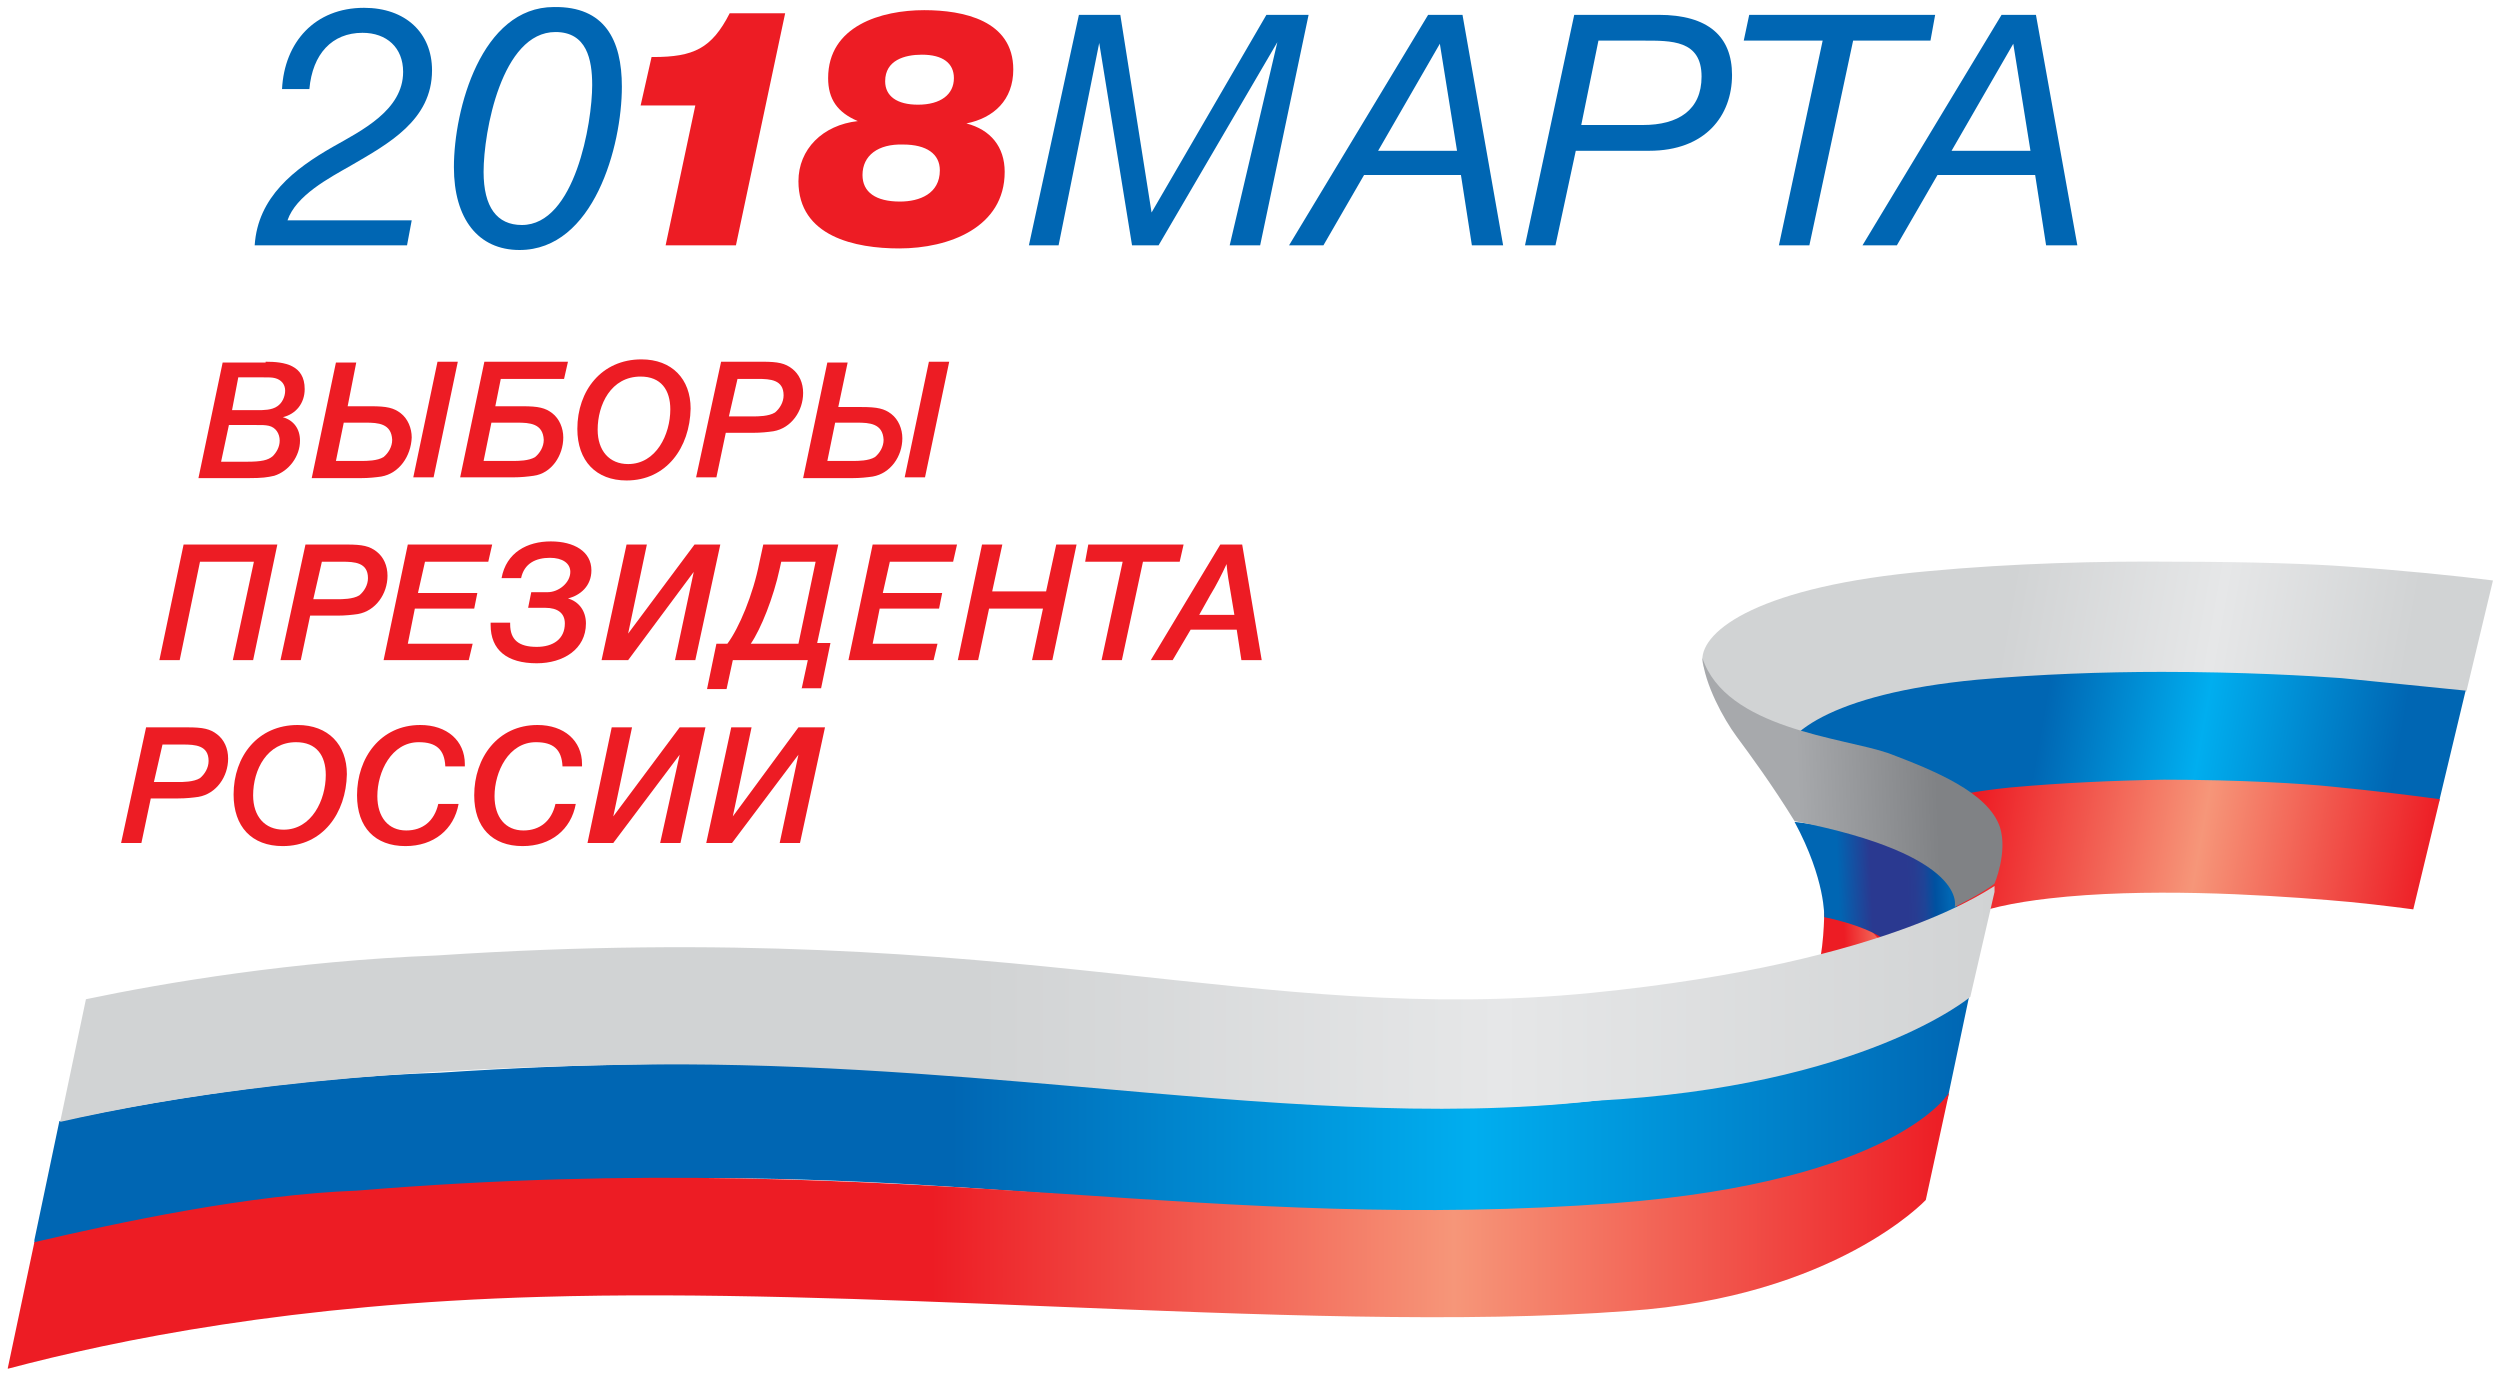
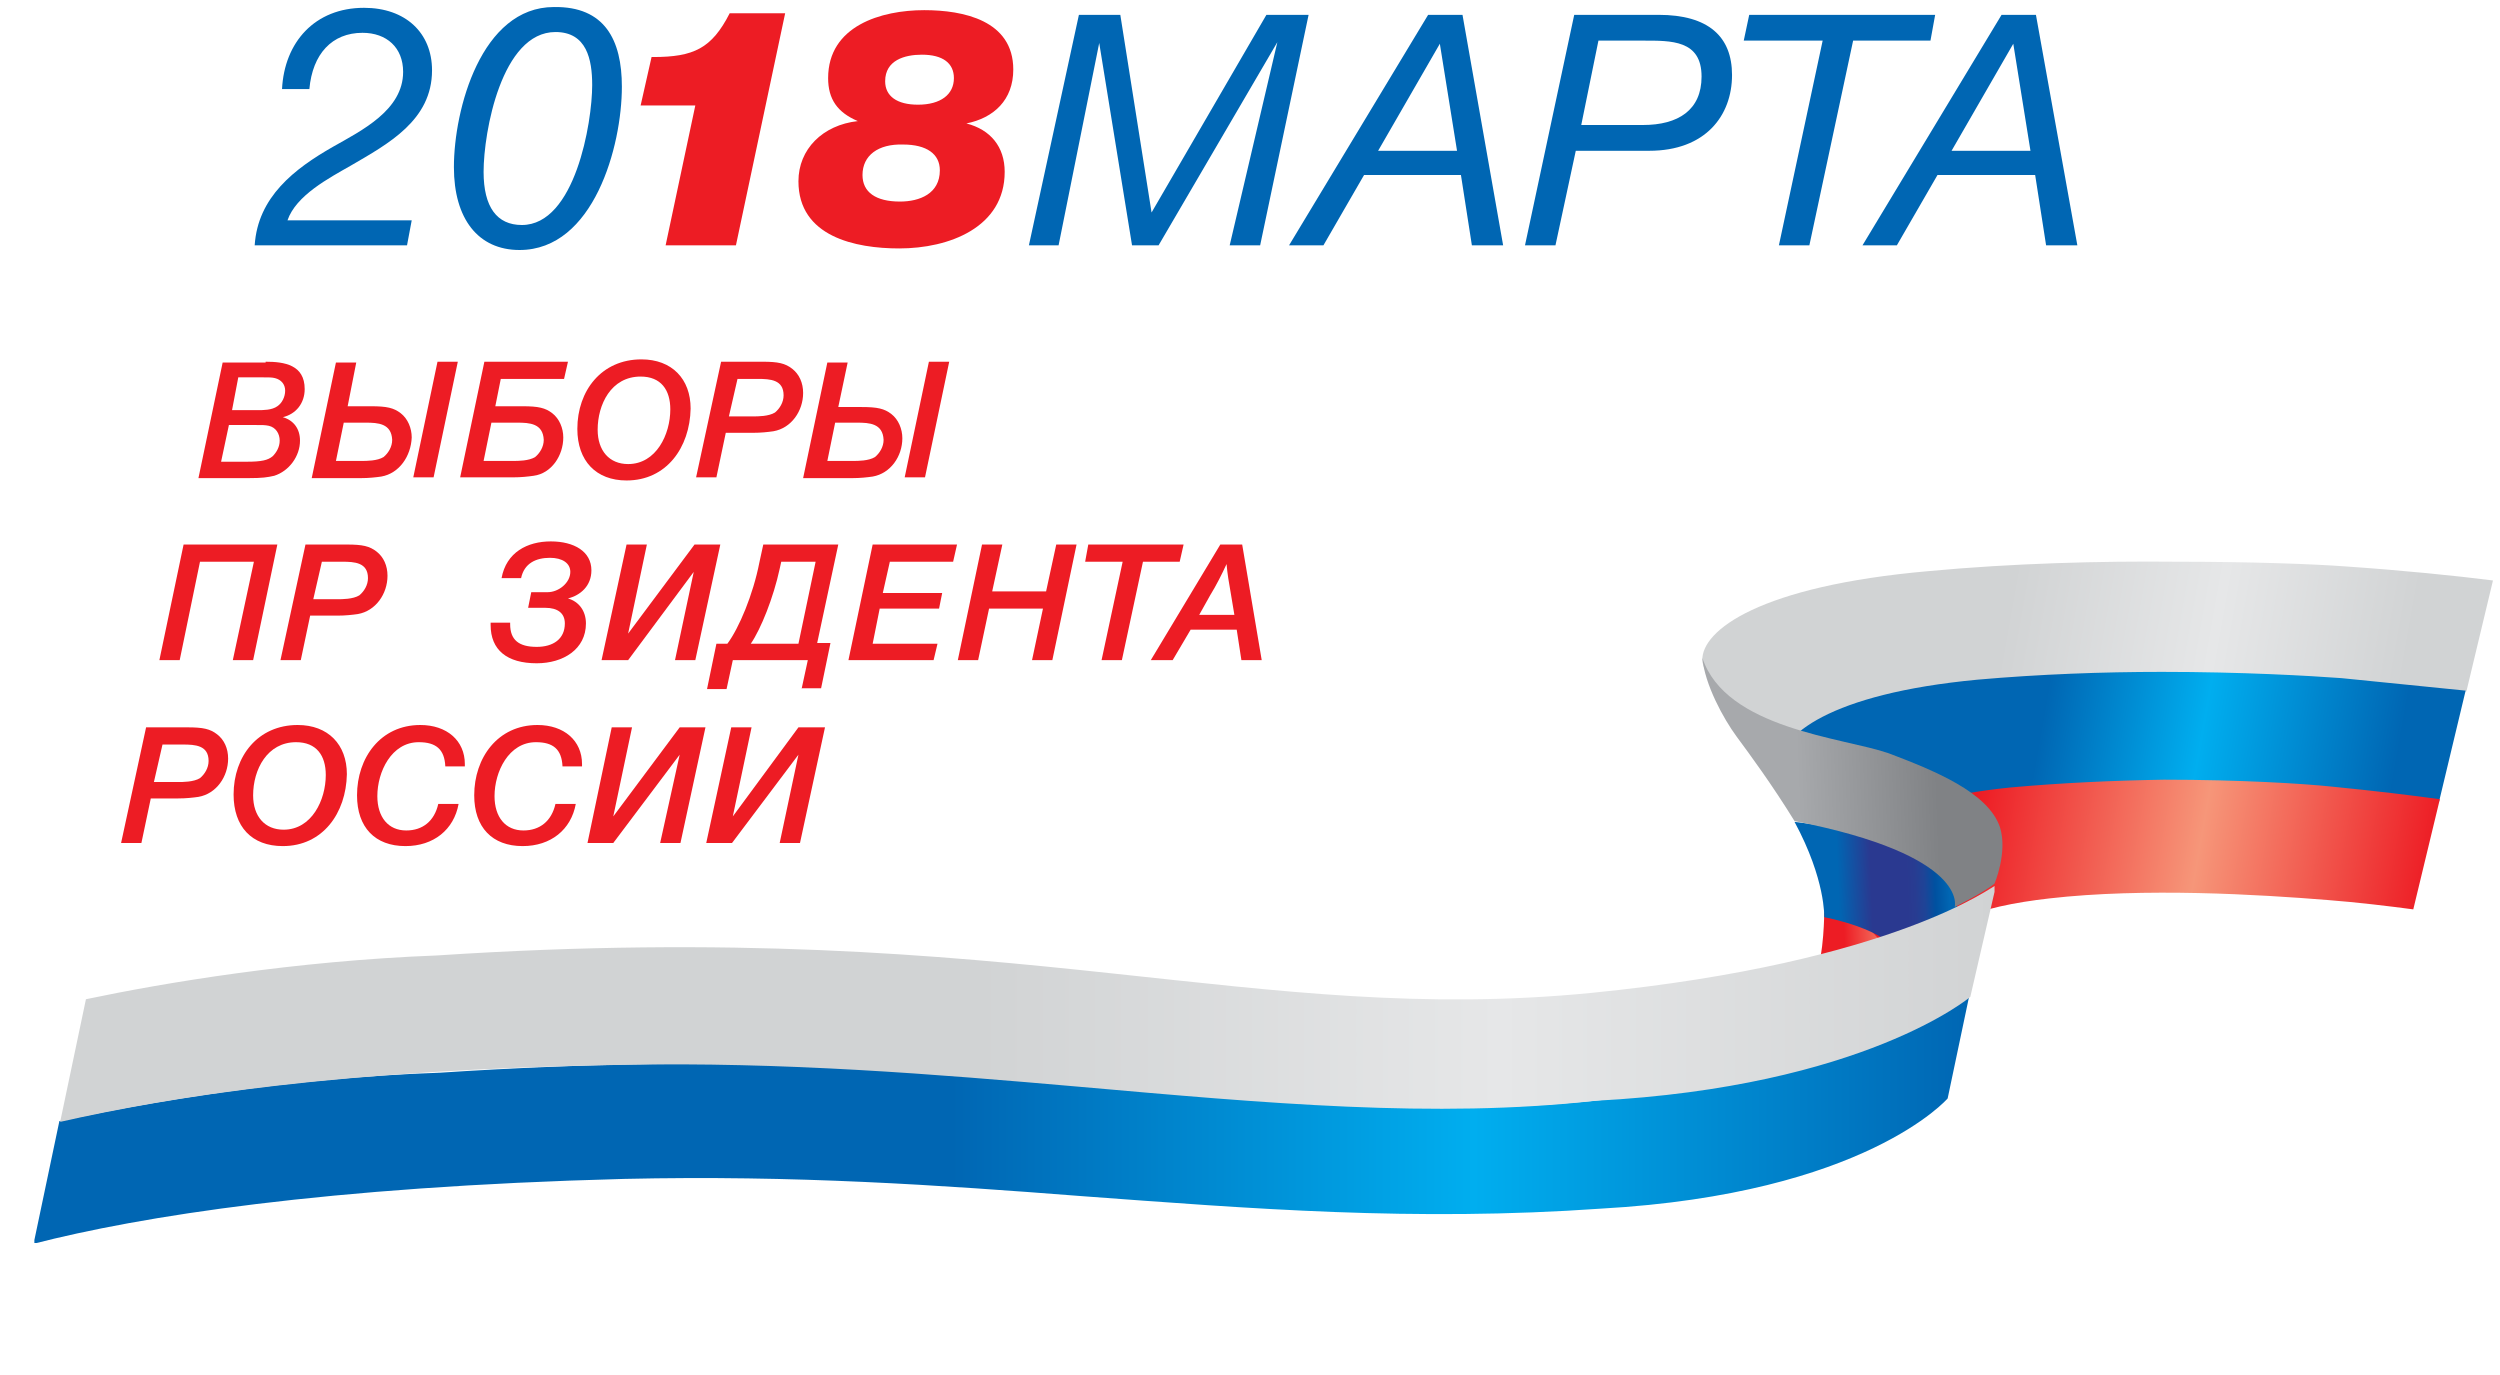
<svg xmlns="http://www.w3.org/2000/svg" xmlns:xlink="http://www.w3.org/1999/xlink" viewBox="0 0 320 176">
  <defs>
    <path id="a" d="M1 .8h318v174.3H1z" />
  </defs>
  <clipPath id="b">
    <use overflow="visible" xlink:href="#a" />
  </clipPath>
  <path fill="#0066B3" d="M52.1 31.4H32.6c.4-6.2 5.1-9.8 10-12.6 3.7-2.1 9-4.7 9-9.6 0-3.1-2.1-5-5.2-5-3.9 0-6.4 2.7-6.8 7.2h-3.5C36.4 5.4 40.3 1 46.6 1c5.3 0 8.7 3.2 8.7 8 0 6.4-5.6 9.4-10.4 12.2-2.8 1.6-7 3.8-8.1 7h15.9l-.6 3.2z" clip-path="url(#b)" />
  <defs>
    <path id="c" d="M1 .8h318v174.3H1z" />
  </defs>
  <clipPath id="d">
    <use overflow="visible" xlink:href="#c" />
  </clipPath>
  <path fill="#0066B3" d="M79.6 11.1C79.6 18.7 76 32 66.5 32c-5.3 0-8.4-4-8.4-10.6C58.1 14 61.6.9 70.9.9c6.5-.1 8.7 4.2 8.7 10.2m-8.5-7c-6.9 0-9.2 12.8-9.2 17.9 0 4.5 1.7 6.8 4.9 6.8 6.8 0 9-13.1 9-17.9 0-3.3-.7-6.8-4.7-6.8" clip-path="url(#d)" />
  <defs>
    <path id="e" d="M1 .8h318v174.3H1z" />
  </defs>
  <clipPath id="f">
    <use overflow="visible" xlink:href="#e" />
  </clipPath>
  <path fill="#ED1C24" d="M94.2 31.4h-9L89 13.5h-7l1.4-6.2h.2c5.2 0 7.5-1.1 9.8-5.6h7.1l-6.3 29.7z" clip-path="url(#f)" />
  <defs>
    <path id="g" d="M1 .8h318v174.3H1z" />
  </defs>
  <clipPath id="h">
    <use overflow="visible" xlink:href="#g" />
  </clipPath>
  <path fill="#ED1C24" d="M128.6 22c0 7.1-7.1 9.8-13.5 9.8-5.6 0-12.9-1.5-12.9-8.6 0-4.1 3.1-7.2 7.6-7.7-2.6-1.1-3.8-2.8-3.8-5.5 0-6.7 6.8-8.7 12.3-8.7 5 0 11.4 1.3 11.4 7.6 0 3.9-2.5 6.2-6 6.9 3.1.8 4.9 3 4.9 6.2m-18.2.4c0 2.2 1.7 3.4 4.8 3.4 2.5 0 5.1-1 5.1-4 0-2.1-1.7-3.3-4.7-3.3-3.2-.1-5.2 1.4-5.2 3.9m2.9-12c0 1.9 1.5 3 4.2 3 2.9 0 4.6-1.3 4.6-3.4 0-1.9-1.4-3-4.1-3-2.2 0-4.7.7-4.7 3.4" clip-path="url(#h)" />
  <defs>
    <path id="i" d="M1 .8h318v174.3H1z" />
  </defs>
  <clipPath id="j">
    <use overflow="visible" xlink:href="#i" />
  </clipPath>
  <path fill="#0066B3" d="M138.1 1.9h5.3l4 25.3 14.7-25.3h5.4l-6.2 29.5h-3.9l6.1-26-15.2 26h-3.4l-4.2-25.9-5.2 25.9h-3.8z" clip-path="url(#j)" />
  <defs>
    <path id="k" d="M1 .8h318v174.3H1z" />
  </defs>
  <clipPath id="l">
    <use overflow="visible" xlink:href="#k" />
  </clipPath>
  <path fill="#0066B3" d="M192.4 31.4h-4l-1.4-9h-12.4l-5.2 9H165l17.8-29.5h4.4l5.2 29.5zm-8.1-25.8l-7.9 13.7h10.1l-2.2-13.7z" clip-path="url(#l)" />
  <defs>
    <path id="m" d="M1 .8h318v174.3H1z" />
  </defs>
  <clipPath id="n">
    <use overflow="visible" xlink:href="#m" />
  </clipPath>
  <path fill="#0066B3" d="M212.3 1.9c6.4 0 9.4 2.8 9.4 7.7 0 5.2-3.4 9.7-10.6 9.7h-9.4l-2.6 12.1h-3.9l6.3-29.5h10.8zM202.4 16h7.9c4.5 0 7.5-1.9 7.5-6.2 0-4.7-3.9-4.6-7.5-4.6h-5.7L202.4 16z" clip-path="url(#n)" />
  <defs>
    <path id="o" d="M1 .8h318v174.3H1z" />
  </defs>
  <clipPath id="p">
    <use overflow="visible" xlink:href="#o" />
  </clipPath>
  <path fill="#0066B3" d="M247.1 5.2h-9.9l-5.6 26.2h-3.9l5.6-26.2h-10.1l.7-3.3h23.8z" clip-path="url(#p)" />
  <defs>
    <path id="q" d="M1 .8h318v174.3H1z" />
  </defs>
  <clipPath id="r">
    <use overflow="visible" xlink:href="#q" />
  </clipPath>
  <path fill="#0066B3" d="M265.9 31.4h-4l-1.4-9H248l-5.2 9h-4.4l17.8-29.5h4.4l5.3 29.5zm-8.2-25.8l-7.9 13.7h10.1l-2.2-13.7z" clip-path="url(#r)" />
  <defs>
    <path id="s" d="M1 .8h318v174.3H1z" />
  </defs>
  <clipPath id="t">
    <use overflow="visible" xlink:href="#s" />
  </clipPath>
  <path fill="#ED1C24" d="M34 46.3c2.4 0 5 .4 5 3.5 0 1.8-1.1 3.2-2.8 3.6 1.4.4 2.2 1.5 2.2 3 0 2-1.4 3.9-3.3 4.5-.9.2-1.5.3-3.3.3h-6.4l3.1-14.8H34zm-5.7 12.8h3.3c1.9 0 2.7-.2 3.3-.7.5-.5.9-1.2.9-2 0-.9-.5-1.7-1.4-1.9-.5-.1-.7-.1-2-.1h-3.1l-1 4.7zm1.4-6.6H33c.7 0 1.8 0 2.5-.5.6-.4 1-1.2 1-2s-.5-1.4-1.3-1.6c-.4-.1-.7-.1-1.7-.1h-3l-.8 4.2z" clip-path="url(#t)" />
  <defs>
    <path id="u" d="M1 .8h318v174.3H1z" />
  </defs>
  <clipPath id="v">
    <use overflow="visible" xlink:href="#u" />
  </clipPath>
  <path fill="#ED1C24" d="M48.8 61c-.7.1-1.6.2-2.6.2h-6.3L43 46.4h2.6L44.5 52h3c2 0 2.9.2 3.8.9.9.7 1.4 1.9 1.4 3.1-.1 2.4-1.6 4.6-3.9 5m-2-6.9H44L43 59h3.3c.6 0 2 0 2.8-.5.6-.5 1.1-1.3 1.1-2.2-.1-2.1-1.8-2.2-3.4-2.2m11.8-7.8l-3.1 14.8h-2.6L56 46.3h2.6z" clip-path="url(#v)" />
  <defs>
    <path id="w" d="M1 .8h318v174.3H1z" />
  </defs>
  <clipPath id="x">
    <use overflow="visible" xlink:href="#w" />
  </clipPath>
  <path fill="#ED1C24" d="M72.2 48.5h-8.1l-.7 3.5h3.5c2 0 2.9.2 3.8.9.9.7 1.4 1.9 1.4 3.1 0 2.3-1.5 4.6-3.8 4.9-.7.1-1.6.2-2.6.2h-6.8L62 46.3h10.7l-.5 2.2zm-6 5.6h-3.3l-1 4.9h3.8c.6 0 2 0 2.8-.5.6-.5 1.1-1.3 1.1-2.2-.1-2.1-1.8-2.2-3.4-2.2" clip-path="url(#x)" />
  <defs>
    <path id="y" d="M1 .8h318v174.3H1z" />
  </defs>
  <clipPath id="z">
    <use overflow="visible" xlink:href="#y" />
  </clipPath>
  <path fill="#ED1C24" d="M80.2 61.5c-3.9 0-6.3-2.5-6.3-6.6 0-4.9 3.1-8.9 8.2-8.9 3.9 0 6.3 2.5 6.3 6.3-.1 5-3.1 9.2-8.2 9.2M76.5 55c0 2.7 1.5 4.4 3.9 4.4 3.6 0 5.4-3.8 5.4-7 0-2.5-1.2-4.2-3.8-4.2-3.8 0-5.5 3.6-5.5 6.8" clip-path="url(#z)" />
  <defs>
    <path id="A" d="M1 .8h318v174.3H1z" />
  </defs>
  <clipPath id="B">
    <use overflow="visible" xlink:href="#A" />
  </clipPath>
  <path fill="#ED1C24" d="M97.6 46.3c2 0 2.9.2 3.8.9.9.7 1.4 1.8 1.4 3.1 0 2.3-1.5 4.5-3.8 4.9-.7.1-1.6.2-2.6.2h-3.5l-1.2 5.7h-2.6l3.2-14.8h5.3zm-4.3 7h3.1c.6 0 2 0 2.8-.5.6-.5 1.1-1.3 1.1-2.2 0-2-1.7-2.1-3.3-2.1h-2.6l-1.1 4.8z" clip-path="url(#B)" />
  <defs>
    <path id="C" d="M1 .8h318v174.3H1z" />
  </defs>
  <clipPath id="D">
    <use overflow="visible" xlink:href="#C" />
  </clipPath>
  <path fill="#ED1C24" d="M111.7 61c-.7.1-1.6.2-2.6.2h-6.3l3.1-14.8h2.6l-1.2 5.7h3c2 0 2.9.2 3.8.9.9.7 1.4 1.9 1.4 3.1 0 2.3-1.5 4.5-3.8 4.9m-2-6.9h-2.8l-1 4.9h3.3c.6 0 2 0 2.8-.5.6-.5 1.1-1.3 1.1-2.2-.1-2.1-1.8-2.2-3.4-2.2m11.8-7.8l-3.1 14.8h-2.6l3.1-14.8h2.6z" clip-path="url(#D)" />
  <defs>
    <path id="E" d="M1 .8h318v174.3H1z" />
  </defs>
  <clipPath id="F">
    <use overflow="visible" xlink:href="#E" />
  </clipPath>
  <path fill="#ED1C24" d="M32.4 84.5h-2.6l2.7-12.6h-6.9L23 84.5h-2.6l3.1-14.8h12z" clip-path="url(#F)" />
  <defs>
    <path id="G" d="M1 .8h318v174.3H1z" />
  </defs>
  <clipPath id="H">
    <use overflow="visible" xlink:href="#G" />
  </clipPath>
  <path fill="#ED1C24" d="M44.4 69.7c2 0 2.9.2 3.8.9.9.7 1.4 1.8 1.4 3.1 0 2.3-1.5 4.5-3.8 4.9-.7.1-1.6.2-2.6.2h-3.5l-1.2 5.7h-2.6l3.2-14.8h5.3zm-4.3 7h3.1c.6 0 2 0 2.8-.5.6-.5 1.1-1.3 1.1-2.2 0-2-1.7-2.1-3.3-2.1h-2.6l-1.1 4.8z" clip-path="url(#H)" />
  <defs>
-     <path id="I" d="M1 .8h318v174.3H1z" />
+     <path id="I" d="M1 .8h318v174.3z" />
  </defs>
  <clipPath id="J">
    <use overflow="visible" xlink:href="#I" />
  </clipPath>
  <path fill="#ED1C24" d="M62.5 71.9h-8.1l-.9 4h7.6l-.4 2h-7.6l-.9 4.5h8.3l-.5 2.1H49.1l3.1-14.8H63z" clip-path="url(#J)" />
  <defs>
    <path id="K" d="M1 .8h318v174.3H1z" />
  </defs>
  <clipPath id="L">
    <use overflow="visible" xlink:href="#K" />
  </clipPath>
  <path fill="#ED1C24" d="M72.7 76.6c1.4.4 2.3 1.6 2.3 3.2 0 3.3-2.9 5.1-6.3 5.1-3.8 0-5.9-1.7-5.9-4.9v-.3h2.5v.2c0 2 1.1 2.9 3.4 2.9 2.1 0 3.6-1 3.6-3 0-1.3-.9-2-2.5-2h-2.2l.4-2h2.1c1.4 0 2.9-1.2 2.9-2.6 0-1.1-1-1.8-2.6-1.8-1.8 0-3.3.7-3.7 2.6h-2.5c.6-3.3 3.3-4.7 6.3-4.7s5.2 1.3 5.2 3.7c0 2-1.4 3.2-3 3.6" clip-path="url(#L)" />
  <defs>
    <path id="M" d="M1 .8h318v174.3H1z" />
  </defs>
  <clipPath id="N">
    <use overflow="visible" xlink:href="#M" />
  </clipPath>
  <path fill="#ED1C24" d="M80.2 69.7h2.6l-2.4 11.4 8.5-11.4h3.3L89 84.5h-2.6l2.4-11.3-8.4 11.3H77z" clip-path="url(#N)" />
  <defs>
    <path id="O" d="M1 .8h318v174.3H1z" />
  </defs>
  <clipPath id="P">
    <use overflow="visible" xlink:href="#O" />
  </clipPath>
  <path fill="#ED1C24" d="M102.6 88.2l.8-3.7h-9.6l-.8 3.7h-2.5l1.2-5.8h1.4c1.5-2 3.3-6.3 4.1-10.4l.5-2.3h9.6l-2.7 12.6h1.7l-1.2 5.8h-2.5zm1.8-16.3H100l-.2.9c-.8 3.7-2.4 7.7-3.7 9.6h6.1l2.2-10.5z" clip-path="url(#P)" />
  <defs>
    <path id="Q" d="M1 .8h318v174.3H1z" />
  </defs>
  <clipPath id="R">
    <use overflow="visible" xlink:href="#Q" />
  </clipPath>
  <path fill="#ED1C24" d="M122 71.9h-8.1l-.9 4h7.6l-.4 2h-7.6l-.9 4.5h8.3l-.5 2.1h-10.9l3.1-14.8h10.8z" clip-path="url(#R)" />
  <defs>
    <path id="S" d="M1 .8h318v174.3H1z" />
  </defs>
  <clipPath id="T">
    <use overflow="visible" xlink:href="#S" />
  </clipPath>
  <path fill="#ED1C24" d="M134.7 84.5h-2.6l1.4-6.6h-6.9l-1.4 6.6h-2.6l3.1-14.8h2.6l-1.3 6h6.9l1.3-6h2.6z" clip-path="url(#T)" />
  <defs>
    <path id="U" d="M1 .8h318v174.3H1z" />
  </defs>
  <clipPath id="V">
    <use overflow="visible" xlink:href="#U" />
  </clipPath>
  <path fill="#ED1C24" d="M151 71.9h-4.7l-2.7 12.6H141l2.7-12.6h-4.8l.4-2.2h12.2z" clip-path="url(#V)" />
  <defs>
    <path id="W" d="M1 .8h318v174.3H1z" />
  </defs>
  <clipPath id="X">
    <use overflow="visible" xlink:href="#W" />
  </clipPath>
  <path fill="#ED1C24" d="M161.5 84.5h-2.6l-.6-3.9h-5.9l-2.3 3.9h-2.8l8.9-14.8h2.8l2.5 14.8zm-6.6-8.3l-1.4 2.5h4.5l-.5-3c-.2-1.1-.4-2.3-.5-3.5-.6 1.3-1.3 2.7-2.1 4" clip-path="url(#X)" />
  <defs>
    <path id="Y" d="M1 .8h318v174.3H1z" />
  </defs>
  <clipPath id="Z">
    <use overflow="visible" xlink:href="#Y" />
  </clipPath>
  <path fill="#ED1C24" d="M24 93.1c2 0 2.9.2 3.8.9.9.7 1.4 1.8 1.4 3.1 0 2.3-1.5 4.5-3.8 4.9-.7.1-1.6.2-2.6.2h-3.5l-1.2 5.7h-2.6l3.2-14.8H24zm-4.3 7h3.1c.6 0 2 0 2.8-.5.6-.5 1.1-1.3 1.1-2.2 0-2-1.7-2.1-3.3-2.1h-2.6l-1.1 4.8z" clip-path="url(#Z)" />
  <defs>
    <path id="aa" d="M1 .8h318v174.3H1z" />
  </defs>
  <clipPath id="ab">
    <use overflow="visible" xlink:href="#aa" />
  </clipPath>
  <path fill="#ED1C24" d="M36.2 108.3c-4 0-6.3-2.5-6.3-6.6 0-4.9 3.1-8.9 8.2-8.9 3.9 0 6.3 2.5 6.3 6.3-.1 5-3.1 9.2-8.2 9.2m-3.8-6.5c0 2.7 1.5 4.4 3.9 4.4 3.6 0 5.4-3.8 5.4-7 0-2.5-1.2-4.2-3.8-4.2-3.7 0-5.5 3.5-5.5 6.8" clip-path="url(#ab)" />
  <defs>
    <path id="ac" d="M1 .8h318v174.3H1z" />
  </defs>
  <clipPath id="ad">
    <use overflow="visible" xlink:href="#ac" />
  </clipPath>
  <path fill="#ED1C24" d="M51.9 108.3c-3.9 0-6.2-2.4-6.2-6.5 0-4.8 3-9 8.1-9 3.4 0 5.7 2 5.7 5v.3H57c-.1-2.2-1.2-3.1-3.4-3.1-3.5 0-5.3 3.8-5.3 6.9 0 2.7 1.4 4.4 3.7 4.4 2.1 0 3.6-1.2 4.1-3.4h2.6c-.6 3.3-3.2 5.4-6.8 5.4" clip-path="url(#ad)" />
  <defs>
    <path id="ae" d="M1 .8h318v174.3H1z" />
  </defs>
  <clipPath id="af">
    <use overflow="visible" xlink:href="#ae" />
  </clipPath>
  <path fill="#ED1C24" d="M66.9 108.3c-3.9 0-6.2-2.4-6.2-6.5 0-4.8 3-9 8.1-9 3.4 0 5.7 2 5.7 5v.3H72c-.1-2.2-1.2-3.1-3.4-3.1-3.5 0-5.3 3.8-5.3 6.9 0 2.7 1.4 4.4 3.7 4.4 2.1 0 3.6-1.2 4.1-3.4h2.6c-.6 3.3-3.2 5.4-6.8 5.4" clip-path="url(#af)" />
  <defs>
    <path id="ag" d="M1 .8h318v174.3H1z" />
  </defs>
  <clipPath id="ah">
    <use overflow="visible" xlink:href="#ag" />
  </clipPath>
  <path fill="#ED1C24" d="M78.3 93.1h2.6l-2.4 11.4L87 93.1h3.3l-3.2 14.8h-2.6L87 96.6l-8.5 11.3h-3.3z" clip-path="url(#ah)" />
  <defs>
    <path id="ai" d="M1 .8h318v174.3H1z" />
  </defs>
  <clipPath id="aj">
    <use overflow="visible" xlink:href="#ai" />
  </clipPath>
  <path fill="#ED1C24" d="M93.6 93.1h2.6l-2.4 11.4 8.4-11.4h3.4l-3.2 14.8h-2.6l2.4-11.3-8.5 11.3h-3.3z" clip-path="url(#aj)" />
  <defs>
    <path id="ak" d="M233.5 116.8s0 5.2-1.1 8.3c-1 2.6 15.1.3 15.1.3l2.3-5.1s-6-3.5-15-3.5h-1.3" />
  </defs>
  <clipPath id="am">
    <use overflow="visible" xlink:href="#ak" />
  </clipPath>
  <linearGradient id="al" x1="-1237.302" x2="-1235.968" y1="-710.173" y2="-710.173" gradientTransform="matrix(13.194 -.484 .484 13.194 16901.213 8893.84)" gradientUnits="userSpaceOnUse">
    <stop offset="0" stop-color="#ED1C24" />
    <stop offset=".208" stop-color="#ED1C24" />
    <stop offset=".591" stop-color="#F69679" />
    <stop offset="1" stop-color="#ED1C24" />
  </linearGradient>
  <path fill="url(#al)" d="M231 116.8l18.8-.7.4 11.6-18.7.7z" clip-path="url(#am)" />
  <defs>
    <path id="an" d="M246.9 73.1c-21.7 1.9-29.1 7.6-29 11.4.1 3.8 12 12.4 12 12.4s1.8 1 1.9-.3c.1-5.6 10.1-8 21.4-9 15.8-1.5 35.2-.6 46-.2 5.8.2 12.1.7 16.5 1.1l3.4-14.2c-4.7-.6-11.6-1.3-18.9-1.8-4-.3-12-.6-21.7-.6-9.6-.1-20.9.2-31.6 1.2" />
  </defs>
  <clipPath id="ap">
    <use overflow="visible" xlink:href="#an" />
  </clipPath>
  <linearGradient id="ao" x1="-1179.172" x2="-1177.839" y1="-749.634" y2="-749.634" gradientTransform="rotate(10 -357955.127 468286.202) scale(73.379)" gradientUnits="userSpaceOnUse">
    <stop offset="0" stop-color="#D1D3D4" />
    <stop offset=".379" stop-color="#D1D3D4" />
    <stop offset=".654" stop-color="#E6E7E8" />
    <stop offset=".909" stop-color="#D1D3D4" />
    <stop offset="1" stop-color="#D1D3D4" />
  </linearGradient>
  <path fill="url(#ao)" d="M220.8 54.5l102.7 18.1-7.6 42.6-102.6-18.1z" clip-path="url(#ap)" />
  <defs>
    <path id="aq" d="M253.1 87c-19 1.8-25.4 7.2-25.3 11 .1 3.8 10.6 12.5 10.6 12.5s1.6 1 1.6-.3c0-5.6 8.8-7.9 18.6-8.9 13.8-1.4 30.3-.7 40.2 0 4.8.3 9.7.9 13.4 1.3l3.4-14.2c-4.1-.4-9.9-1-15.9-1.6-4.1-.3-12.7-.8-23-.8-7.5 0-15.7.3-23.6 1" />
  </defs>
  <clipPath id="as">
    <use overflow="visible" xlink:href="#aq" />
  </clipPath>
  <linearGradient id="ar" x1="-1180.68" x2="-1179.347" y1="-747.847" y2="-747.847" gradientTransform="rotate(10 -309994.408 407006.581) scale(63.645)" gradientUnits="userSpaceOnUse">
    <stop offset="0" stop-color="#0066B3" />
    <stop offset=".378" stop-color="#0066B3" />
    <stop offset=".619" stop-color="#00AEEF" />
    <stop offset=".916" stop-color="#0066B3" />
    <stop offset="1" stop-color="#0066B3" />
  </linearGradient>
  <path fill="url(#ar)" d="M230.3 71l89.6 15.8-7 39.7-89.6-15.8z" clip-path="url(#as)" />
  <defs>
    <path id="at" d="M257.3 100.8c-16.8 1.7-22.5 7.1-22.3 10.9.1 3.8 9.4 12.5 9.4 12.5s1.4 1 1.4-.3c0-5.6 7.7-7.9 16.5-8.9 12.2-1.4 26.9-.5 35.6.2 3.9.3 8 .8 11 1.2l3.4-14.1c-3.6-.5-8.6-1.1-13.7-1.6-3.7-.4-12-.9-21.6-.9-6.3.1-13.1.4-19.7 1" />
  </defs>
  <clipPath id="av">
    <use overflow="visible" xlink:href="#at" />
  </clipPath>
  <linearGradient id="au" x1="-1182.253" x2="-1180.92" y1="-745.971" y2="-745.971" gradientTransform="matrix(55.062 9.709 -9.709 55.062 58090.871 52659.27)" gradientUnits="userSpaceOnUse">
    <stop offset="0" stop-color="#ED1C24" />
    <stop offset=".208" stop-color="#ED1C24" />
    <stop offset=".601" stop-color="#F69679" />
    <stop offset="1" stop-color="#ED1C24" />
  </linearGradient>
  <path fill="url(#au)" d="M237.1 86.7l79.4 14-6.6 37.8-79.4-14z" clip-path="url(#av)" />
  <defs>
    <path id="aw" d="M229.7 105.2c4 7.4 3.8 12.2 3.8 12.2s8.2 1.5 9.6 4.9c1 2.3 5.4-5 7.4-6.1.1-8.9-20.8-11-20.8-11z" />
  </defs>
  <clipPath id="ay">
    <use overflow="visible" xlink:href="#aw" />
  </clipPath>
  <linearGradient id="ax" x1="-1227.995" x2="-1226.662" y1="-717.232" y2="-717.232" gradientTransform="matrix(15.285 -.561 .561 15.285 19401.477 10389.309)" gradientUnits="userSpaceOnUse">
    <stop offset="0" stop-color="#0066B3" />
    <stop offset=".303" stop-color="#0066B3" />
    <stop offset=".511" stop-color="#2A3990" />
    <stop offset=".734" stop-color="#2A3990" />
    <stop offset=".785" stop-color="#283C91" />
    <stop offset=".845" stop-color="#1E4497" />
    <stop offset=".911" stop-color="#0051A0" />
    <stop offset=".979" stop-color="#0061AE" />
    <stop offset="1" stop-color="#0066B3" />
  </linearGradient>
  <path fill="url(#ax)" d="M228.9 105.2l21.7-.8.7 20.2-21.6.8z" clip-path="url(#ay)" />
  <defs>
    <path id="az" d="M217.9 84.2c.3 3.4 2.7 7.8 4.4 10.1 1.7 2.3 4.5 6.1 7.4 10.8 22.5 4.4 20.5 11 20.5 11s3.8-1.9 5.1-3c0 0 1.7-4 .7-7.2-1.5-4.5-8.5-7.3-14.3-9.5-5.8-2-20.8-3.1-23.8-12.2z" />
  </defs>
  <clipPath id="aB">
    <use overflow="visible" xlink:href="#az" />
  </clipPath>
  <linearGradient id="aA" x1="-1201.159" x2="-1199.824" y1="-737.368" y2="-737.368" gradientTransform="matrix(28.124 -1.032 1.032 28.124 34760.477 19599.416)" gradientUnits="userSpaceOnUse">
    <stop offset="0" stop-color="#A7A9AC" />
    <stop offset=".317" stop-color="#A7A9AC" />
    <stop offset=".793" stop-color="#808285" />
    <stop offset=".956" stop-color="#808285" />
    <stop offset="1" stop-color="#808285" />
  </linearGradient>
  <path fill="url(#aA)" d="M216.7 84.2l40.3-1.5 1.2 33.4-40.3 1.5z" clip-path="url(#aB)" />
  <defs>
    <path id="aC" d="M204.1 140.9c-21.5 2.1-39.5.1-61.1-1.9-22.4-2.1-48.6-4.2-86.6-1.7-20.1.7-37.9 3.9-48.8 6.2l-3.3 15.7c13.6-3.5 37.3-7.3 75.6-8.3 21.8-.5 40.5.8 58.5 2.2 21.7 1.6 42.5 3.3 66.6 1.6 33.8-1.9 44.3-14.1 44.3-14.1l2.8-13.3c.1-.1-8.7 9.7-48 13.6" />
  </defs>
  <clipPath id="aE">
    <use overflow="visible" xlink:href="#aC" />
  </clipPath>
  <linearGradient id="aD" x1="-1174.023" x2="-1172.69" y1="-757.189" y2="-757.189" gradientTransform="translate(218137.906 140828.656) scale(185.8)" gradientUnits="userSpaceOnUse">
    <stop offset="0" stop-color="#0066B3" />
    <stop offset=".476" stop-color="#0066B3" />
    <stop offset=".745" stop-color="#00AEEF" />
    <stop offset="1" stop-color="#0066B3" />
  </linearGradient>
  <path fill="url(#aD)" d="M4.4 127.2h247.8v31.9H4.4z" clip-path="url(#aE)" />
  <defs>
    <path id="aF" d="M203.6 127.1c-21.5 2.1-39.6-.2-61.2-2.5-22.4-2.4-48.6-4.8-86.5-2.3-18.3.7-34.9 3.5-44.9 5.6l-3.3 15.7c14.1-3.2 35.7-6.7 71.8-7.3 20.9-.4 40.3 1.2 58.6 2.8 23.8 2.1 45.6 4.1 66.1 1.8 34.4-1.8 48-13.3 48-13.3l3.3-14.3c-.2-.1-12.6 9.9-51.9 13.8" />
  </defs>
  <clipPath id="aH">
    <use overflow="visible" xlink:href="#aF" />
  </clipPath>
  <linearGradient id="aG" x1="-1174.023" x2="-1172.69" y1="-757.207" y2="-757.207" gradientTransform="translate(218041.594 140753.203) scale(185.715)" gradientUnits="userSpaceOnUse">
    <stop offset="0" stop-color="#D1D3D4" />
    <stop offset=".476" stop-color="#D1D3D4" />
    <stop offset=".745" stop-color="#E6E7E8" />
    <stop offset="1" stop-color="#D1D3D4" />
  </linearGradient>
  <path fill="url(#aG)" d="M7.6 113.2h247.7v30.4H7.6z" clip-path="url(#aH)" />
  <defs>
    <path id="aI" d="M206.7 154c-25.3 1.9-47.3.4-70.8-1.2-26-1.7-53.9-3.4-90.2-.4-13.7.5-30.2 4-41.3 6.6L1 175.1v.1c14-3.7 36.4-8.3 68.2-9.2 20.3-.6 42.7.3 64.7 1.2 27.1 1.1 53.5 2.2 74.5.6 26.5-1.8 38.1-14.2 38.1-14.2l3-13.8c.1 0-6.7 11.4-42.8 14.2" />
  </defs>
  <clipPath id="aK">
    <use overflow="visible" xlink:href="#aI" />
  </clipPath>
  <linearGradient id="aJ" x1="-1174.014" x2="-1172.68" y1="-757.18" y2="-757.18" gradientTransform="translate(218801.953 141273.141) scale(186.37)" gradientUnits="userSpaceOnUse">
    <stop offset="0" stop-color="#ED1C24" />
    <stop offset=".476" stop-color="#ED1C24" />
    <stop offset=".745" stop-color="#F69679" />
    <stop offset="1" stop-color="#ED1C24" />
  </linearGradient>
-   <path fill="url(#aJ)" d="M1 139.8h248.5v35.4H1z" clip-path="url(#aK)" />
</svg>